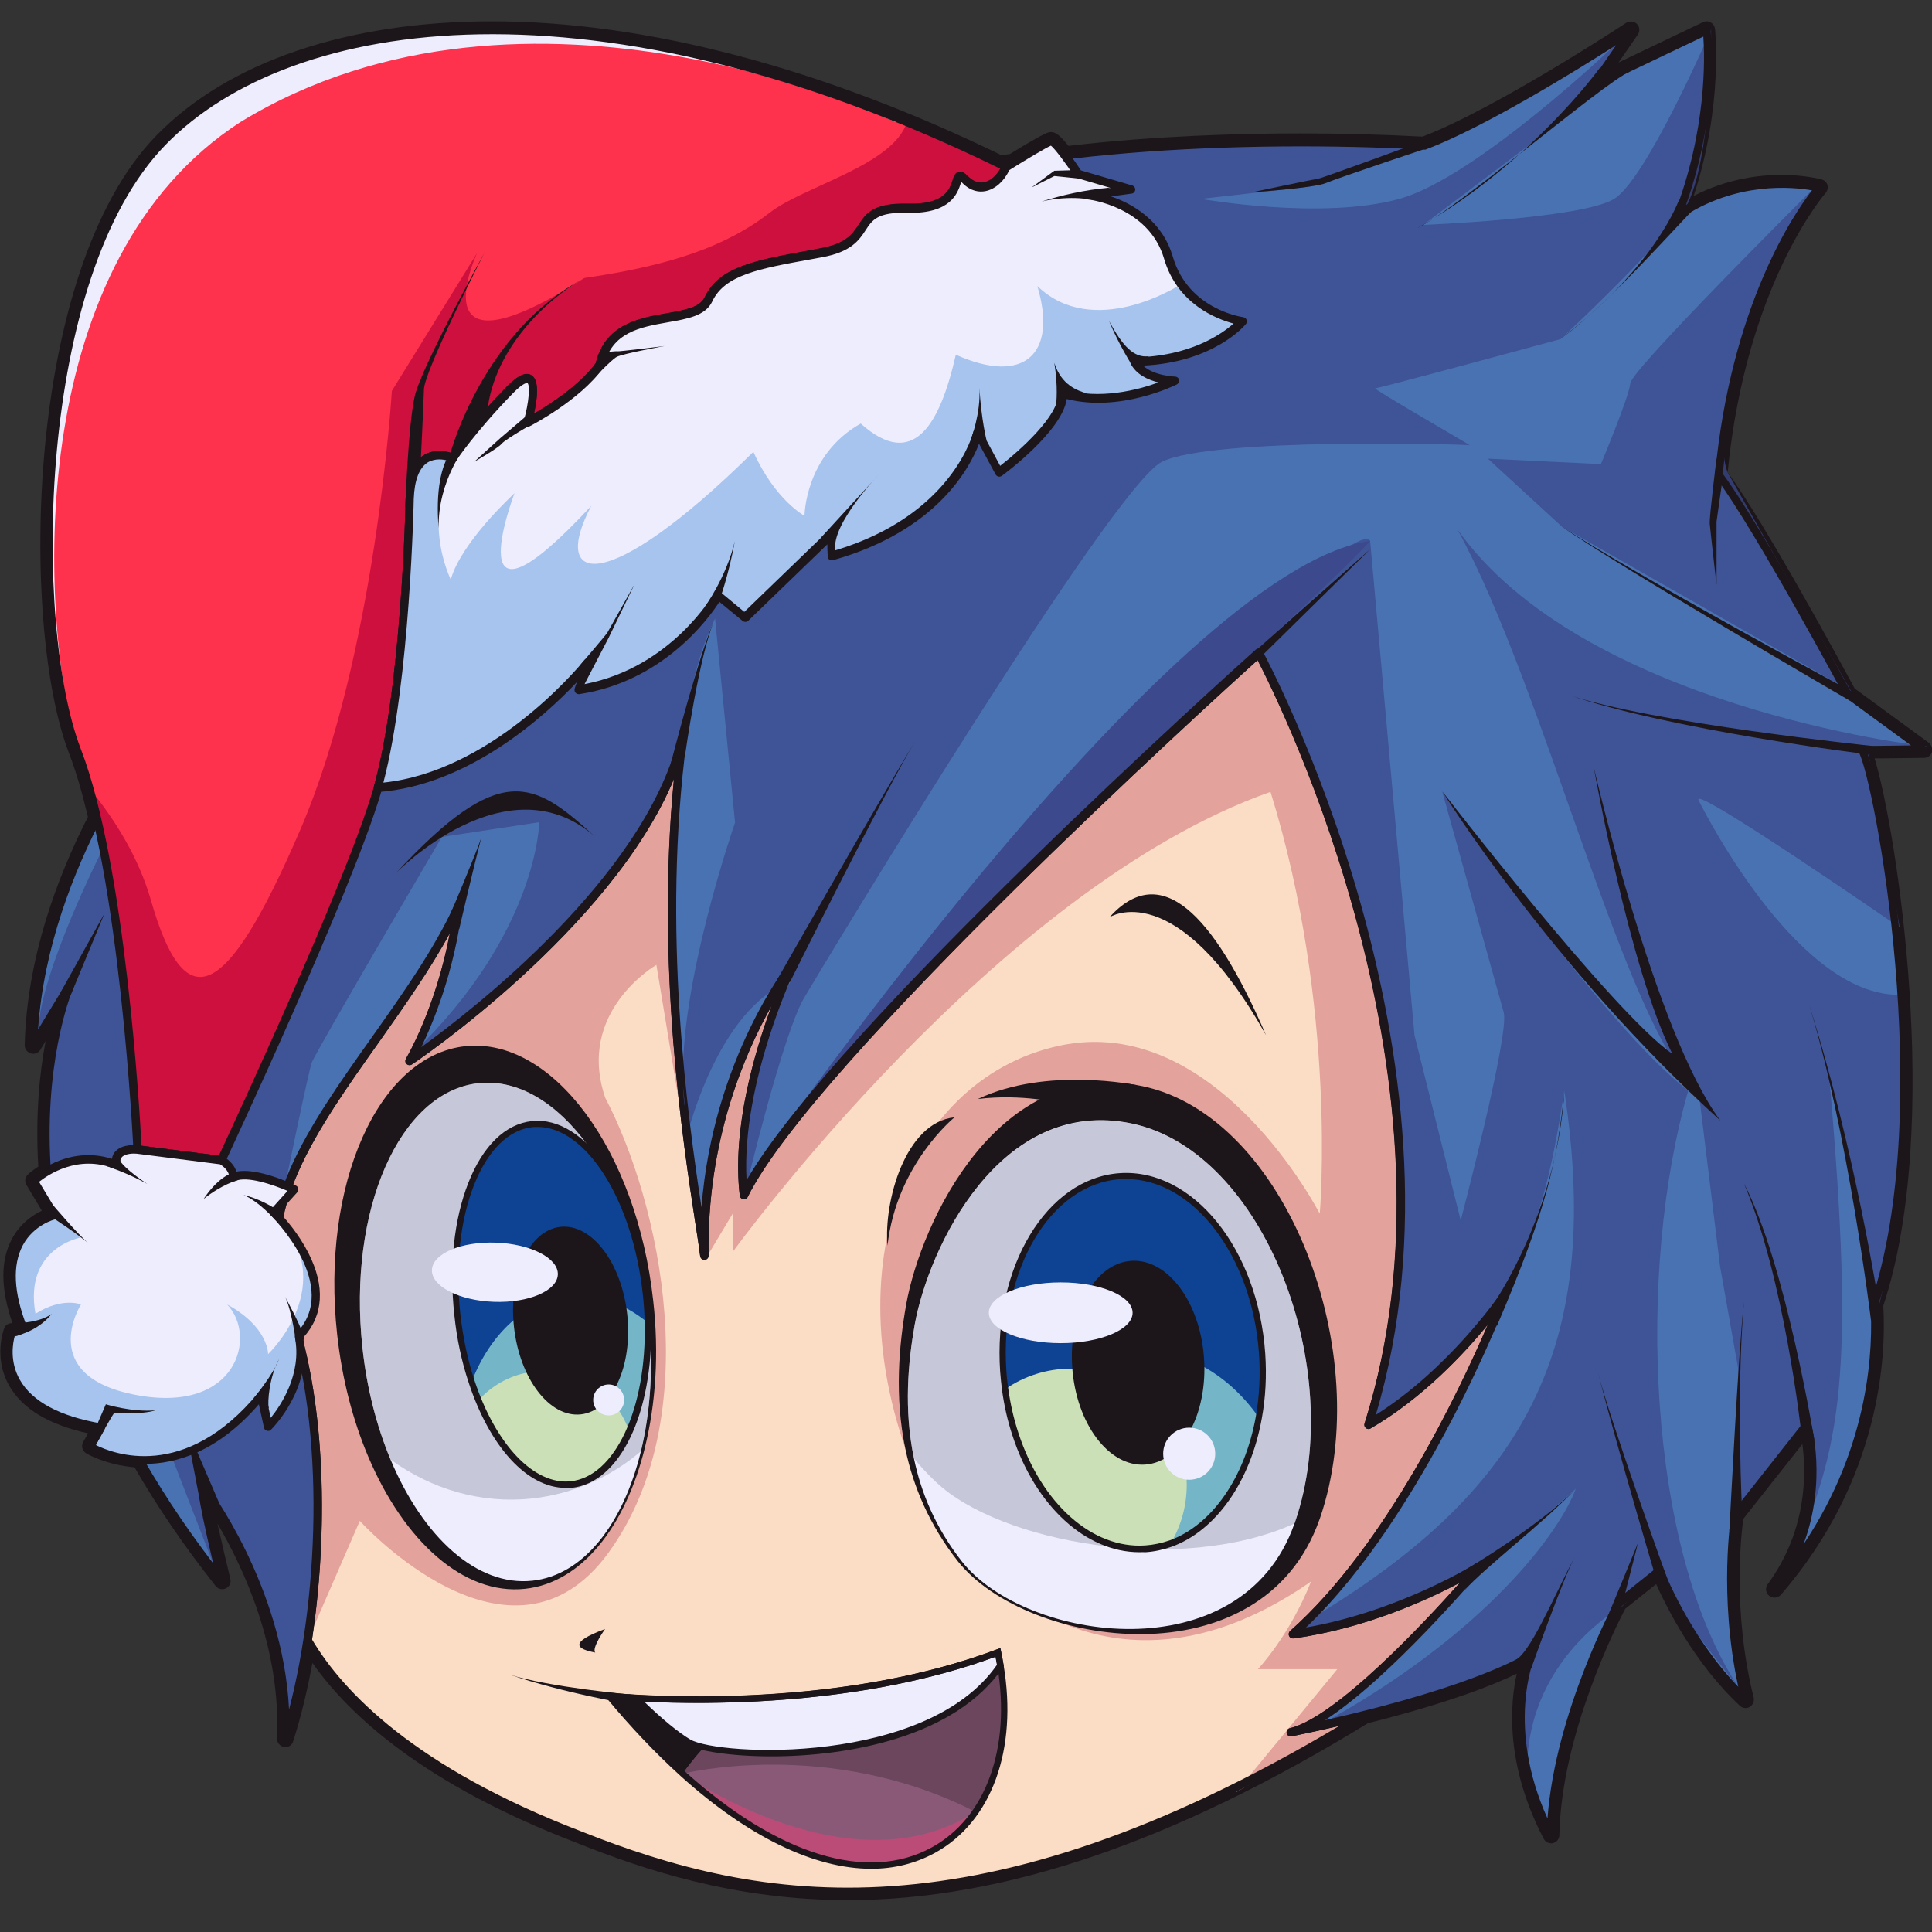
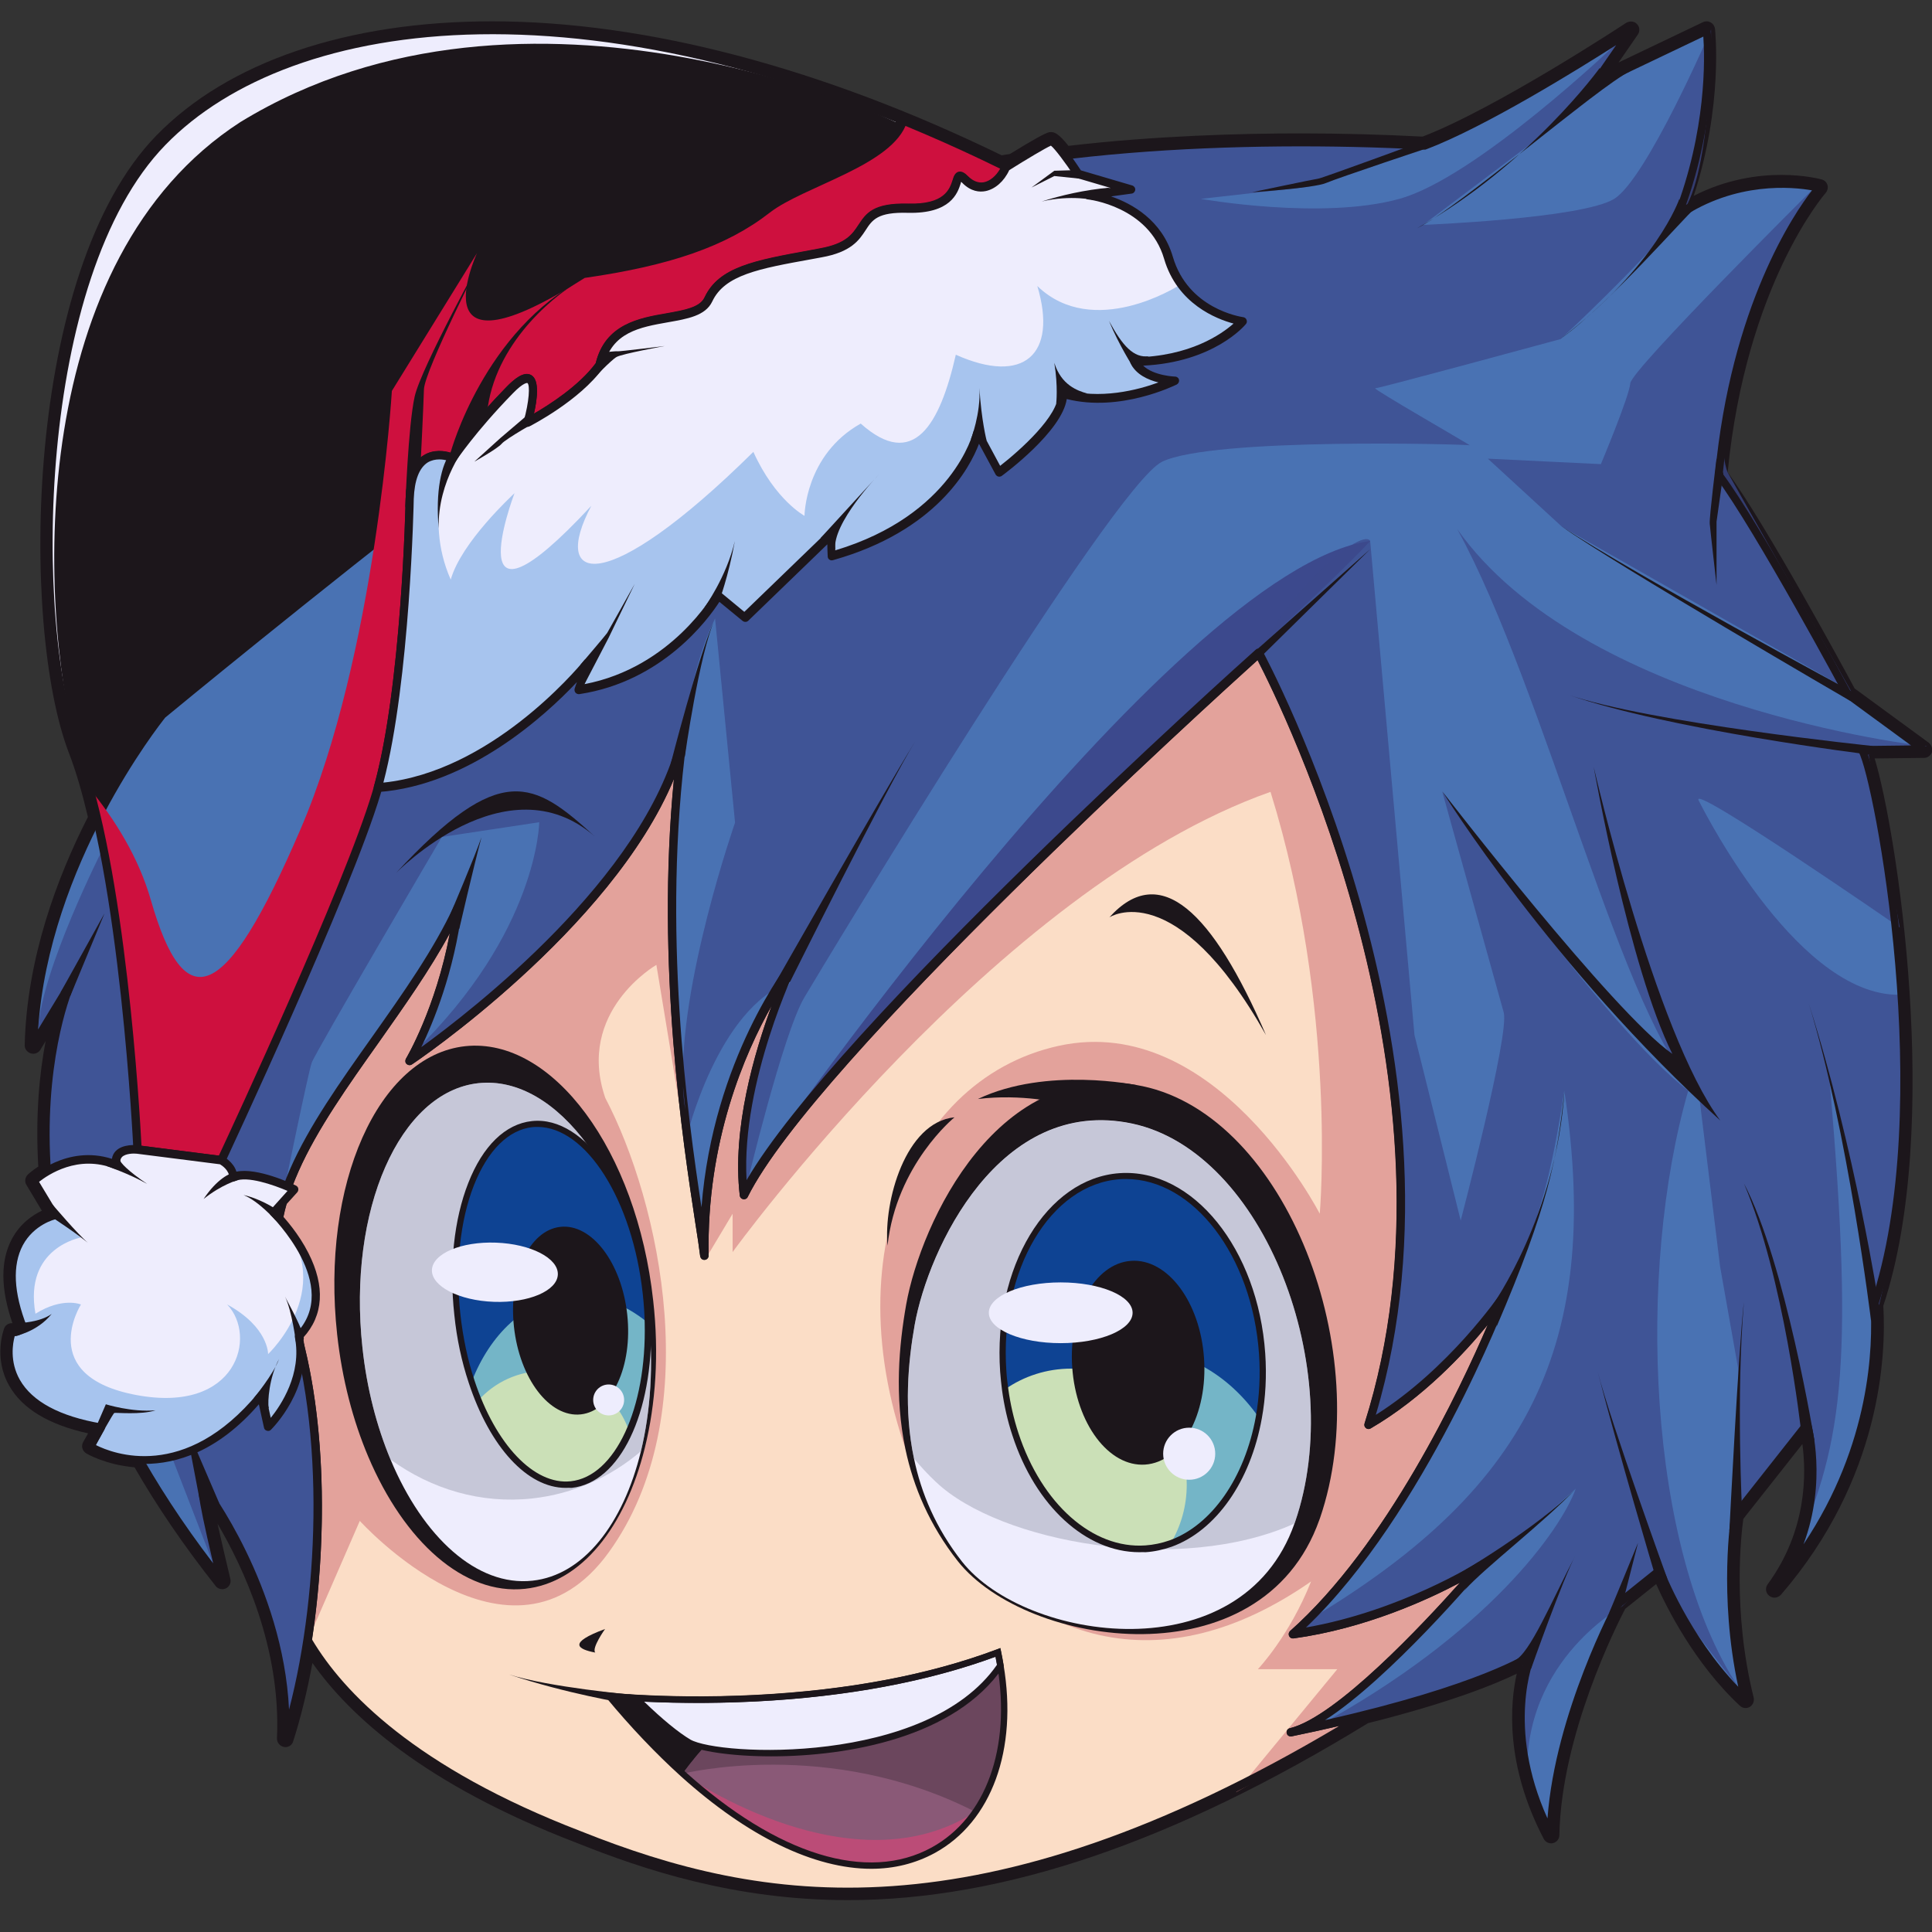
<svg xmlns="http://www.w3.org/2000/svg" version="1.1" id="Слой_1" x="0px" y="0px" viewBox="0 0 1024 1024" style="enable-background:new 0 0 1024 1024;" xml:space="preserve">
  <rect x="0" y="0" width="1024" height="1024" fill="#333333" stroke="none" />
  <style type="text/css">
	.st0{fill:#1C161B;}
	.st1{fill:#FBDDC6;}
	.st2{opacity:0.68;fill:#D88888;}
	.st3{fill:#4972B3;}
	.st4{opacity:0.74;fill:#3C498D;}
	.st5{fill:#3C498D;}
	.st6{fill:#EEEDFD;}
	.st7{opacity:0.44;fill:#9497A8;}
	.st8{fill:#0E4393;}
	.st9{fill:#74B5C7;}
	.st10{fill:#CBE0B7;}
	.st11{fill:#8A5977;}
	.st12{opacity:0.28;fill:#1C161B;}
	.st13{fill:#BB4C77;}
	.st14{fill:#FE324D;}
	.st15{fill:#CE103E;}
	.st16{fill:#A7C4EE;}
</style>
  <g>
    <path class="st0" d="M1022.2,393.6l-39.2-28.7c-5.7-10.6-46.5-86-67.3-114.6c9.8-99.7,51.5-147.5,51.9-148c1-1.1,1.4-2.8,1-4.2   c-0.4-1.5-1.6-2.6-3.1-3c-0.4-0.1-8.8-2.4-21.4-2.4c-11.6,0-28.6,2-46.4,11.1c15.8-48.3,11.3-88,11.3-88.5c-0.2-1.4-1-2.7-2.3-3.4   c-0.7-0.4-1.4-0.6-2.1-0.6c-0.7,0-1.3,0.1-1.9,0.4l-44.8,21.4l10.2-14.8c1.2-1.8,1-4.1-0.5-5.6c-0.8-0.9-2-1.3-3.2-1.3   c-0.9,0-1.7,0.3-2.5,0.7c-0.7,0.5-68.8,45.3-107.9,60.3c-21.1-1.1-42.9-1.7-64.7-1.7c-31.2,0-76.8,1.2-123,6.6   c-5.2-6.6-7.5-7.3-9.2-7.3c-0.5,0-0.9,0.1-1.1,0.1c-2,0.4-9,4.3-20.7,11.5c-1.5,0.2-2.9,0.5-4.4,0.7c-95.3-46.4-188.6-71-270.1-71   c-76.8,0-140,21.5-178,60.6c-70,72-72,260.3-46.3,327.1c3.8,9.8,7.1,21.4,10.1,34c-16.4,32.2-32.4,75-33.5,120.9   c-0.1,2,1.3,3.8,3.2,4.4c0.4,0.1,0.8,0.2,1.3,0.2c1.6,0,3-0.8,3.8-2.1l2.8-4.6c-3.2,16.6-5.5,39.2-3.9,66.5c-3.4,2.2-5.3,4-5.5,4.2   c-1.5,1.4-1.9,3.8-0.8,5.5l8.2,13.7c-4.7,2.2-11.5,6.7-15.9,15c-6.1,11.4-6,26.4,0.3,44.6c-0.1,0-0.2,0-0.3,0   c-1.9,0-3.5,1.1-4.1,2.8c-0.2,0.6-5.8,15.3,2.6,30.2c6.9,12.3,21,20.8,41.9,25.4l-2.6,4.6c-1.2,2.1-0.5,4.7,1.6,6   c0.5,0.3,10.4,6.1,25.6,7.4c11.7,20.3,25.9,41.3,43,62.9c0.8,1.1,2.1,1.7,3.5,1.7c0.7,0,1.3-0.2,1.9-0.4c1.9-0.9,2.9-3,2.4-5   c-2.8-11.8-5.1-21.6-6.8-29.3c13.6,23.1,33.7,65.7,31.5,113.7c-0.1,2.2,1.5,4.2,3.7,4.6c0.1,0,0.6,0.1,0.7,0.1c2,0,3.7-1.2,4.2-3.1   c4-12.4,7.4-26.5,10.2-41.5c19.7,28,59.4,64.4,139.9,95.3c35.4,14.2,83.8,30.4,143.9,30.4h0c82.5,0,172.7-30.7,275.7-93.8   c43.2-10.8,67.3-20.6,78.8-26.2c-3.5,15.7-6.3,48,14.3,87.5c0.8,1.5,2.3,2.4,3.9,2.4c0.4,0,0.7,0,1-0.1c2-0.5,3.4-2.2,3.4-4.3   c1-53.2,30.5-111.5,34.9-119.9l16.4-13.1c5.4,12.1,20.3,42.1,44.4,64.5c0.8,0.8,1.9,1.2,3,1.2c0.8,0,1.6-0.2,2.2-0.6   c1.7-1,2.5-3,2.1-4.9c-11.5-46.1-6.5-87.6-5.5-94.7l1.2-1.6l30.1-38.1c2.1,15.6,2.5,45.8-18.4,74.3c-1.4,1.9-1.1,4.6,0.8,6.1   c0.8,0.6,1.8,1,2.8,1c1.3,0,2.5-0.6,3.4-1.5c53.4-61.8,55.8-127.4,54.3-153.2c31.7-95.6,6.8-253-4.6-290.1l26.2-0.3   c1.9,0,3.6-1.3,4.2-3.1C1024.4,396.8,1023.7,394.8,1022.2,393.6z" />
    <path class="st1" d="M685.3,866.2c53.1-7.3,96.9-34.5,98.7-35.7c-2,2.4-67.8,79.8-99.9,87.6c14.5-3,27.5-6,39.1-8.9   c-194.6,119.4-312.2,105.1-416.3,63.4c-89.5-34.4-127.8-75.5-144-103.2c9.2-59.6,7.4-131.9-12-182.1C125.4,621,210,552.5,243,480.8   c-6.1,48.9-25.8,81.4-25.8,81.4s122.9-82.1,144.7-170.5c-16.5,123.7,8,244.3,11.5,273.6c-1.9-93.4,47-154.1,47-154.1   s-32.6,67.2-26.1,122.1c38-76.6,272.9-287.2,272.9-287.2s119,217.4,58.2,408.9c41.2-23.9,70.1-65.4,71.6-67.7   C795.7,691.1,750.5,808.4,685.3,866.2z" />
    <path class="st2" d="M163.1,869.5l27.6-63.4c0,0,80,88.6,132,16.6s27.2-185.4-1.9-240.8c-15.7-45.9,27.1-70.5,27.1-70.5l25.8,156.3   l14.6-24.4v20.3c0,0,139.4-192.5,285.1-243.9c35.6,114.8,26.1,223.6,26.1,223.6s-54.9-107.2-138.3-89s-124.8,126.9-69.3,242.5   c50.8,76,124,96.4,203,41.4c-11.5,29-28.2,46.5-28.2,46.5h42.1l-53.8,65.3l147.8-83.7l94.1-154.2l-30.2-76.1L724.7,345.9   l-111.7-36.4c0,0-91.1,17.4-150.5,27.7C403.2,347.5,250.3,395,250.3,395L156,494.3l-48.1,120.7l-5.7,82.7L163.1,869.5z" />
    <path class="st0" d="M449.3,1005c-54.6,0-100.7-13.3-143.1-30.3c-89.6-34.4-128.3-75.6-145.1-104.1c-0.3-0.4-0.4-1-0.3-1.5   c8-51.9,9.1-126.7-11.9-181c-17.6-45.5,14.4-90.6,48.3-138.4c16.1-22.8,32.8-46.3,43.6-69.8c0.5-1,1.6-1.5,2.6-1.2   c1.1,0.3,1.7,1.3,1.6,2.4c-4.3,34.5-15.5,61.2-21.7,74c26.9-19.5,118-89.9,136.3-163.8c0.3-1.1,1.4-1.9,2.6-1.7   c1.2,0.2,1.9,1.3,1.8,2.5c-13.4,100.5,0.5,200,7.8,248c6.1-78.8,46.3-129.6,46.7-130.2c0.7-0.9,2-1.1,2.9-0.5   c1,0.6,1.3,1.8,0.8,2.8c-0.3,0.6-29.4,61.4-26.5,113.5c46.6-80.6,260.5-272.9,269.9-281.2c0.5-0.5,1.2-0.7,1.9-0.5   c0.7,0.1,1.3,0.5,1.6,1.1c1.2,2.2,116.5,216.2,60.1,405c35.8-22.5,61-57,65.9-63.9c0.6-0.9,1.9-1.2,2.9-0.7c1,0.5,1.5,1.7,1.1,2.7   c-0.4,1.2-43.7,114.4-107,174.6c47.7-8.3,86.2-31.5,90.6-34.2c0.9-0.6,2.1-0.4,2.9,0.4c0.7,0.8,0.7,2,0,2.9   c-0.6,0.7-48.6,57.6-83.6,80.1c7.1-1.6,14-3.2,20.6-4.9c1.1-0.3,2.2,0.3,2.6,1.3c0.4,1,0,2.2-0.9,2.8   C610.1,981.3,522.1,1005,449.3,1005z M165.4,869c16.6,27.9,54.8,67.9,142.5,101.6c95.8,38.3,210.8,57.8,401.9-55.8   c-8.1,1.9-16.5,3.7-25.2,5.5c-1.2,0.2-2.4-0.5-2.6-1.7c-0.3-1.2,0.5-2.4,1.6-2.6c24.6-6,71-55.7,90.1-77.1   c-16.9,9-50.2,24.3-88.2,29.5c-1,0.1-1.9-0.4-2.3-1.3c-0.4-0.9-0.2-1.9,0.5-2.6c51.2-45.4,90.1-128.1,104.8-162.3   c-12.4,15.2-34.4,38.8-62.1,54.9c-0.8,0.5-1.8,0.4-2.5-0.2c-0.7-0.6-1-1.5-0.7-2.4c56.3-177.4-43.9-379.9-56.7-404.6   C643,371.1,431.8,562.9,396.3,634.4c-0.4,0.9-1.4,1.4-2.4,1.2c-1-0.2-1.7-1-1.8-1.9c-4.2-35.3,7.8-76,16.9-100.6   c-14.2,25.1-34.6,72-33.4,132.4c0,1.2-0.9,2.2-2.1,2.3c-1.3,0.1-2.2-0.8-2.4-2c-0.5-4.2-1.4-10.2-2.6-17.8   c-6.4-41.9-20.9-136.2-11.3-235.1c-33.3,80.1-137.7,150.6-138.9,151.3c-0.9,0.6-2,0.5-2.8-0.2c-0.8-0.7-0.9-1.9-0.4-2.8   c0.2-0.3,15.8-26.6,23.3-66.6c-10.6,19.6-24.3,38.9-37.6,57.8c-33.2,46.8-64.5,91-47.8,134.3C174.3,741.3,173.4,816.6,165.4,869z" />
    <path class="st3" d="M993.6,691.6c2.2,33.8-4.3,94.3-53.2,150.8c30.7-41.8,17.4-87.3,17.4-87.3l-38,48.2c0,0-7.6,45.6,5.4,97.7   c-30.4-28.2-45.6-68.4-45.6-68.4L857.9,850c0,0-34.7,64.1-35.8,122.7c-28.2-54.3-10.9-94.6-10.9-94.6s-20.6,14.3-87.9,31.1   c-11.6,2.9-24.6,5.9-39.1,8.9c32.1-7.8,97.8-85.2,99.9-87.6c-1.9,1.2-45.6,28.3-98.7,35.7c65.2-57.8,110.4-175.1,111.8-178.7   c-1.6,2.2-30.4,43.8-71.6,67.7c60.8-191.5-58.2-408.9-58.2-408.9S432.3,556.8,394.3,633.4c-6.5-54.8,26.1-122.1,26.1-122.1   s-48.8,60.7-47,154.1c-3.5-29.3-27.9-149.9-11.5-273.6c-21.8,88.4-144.7,170.5-144.7,170.5s19.7-32.6,25.8-81.4   c-33,71.7-117.5,140.2-91.9,206.5c19.4,50.2,21.2,122.5,12,182.1c-2.9,19.1-7,36.9-12,52.2c3.2-72.7-43.1-133-43.1-133   s-4.1-7.5,9.6,49.5c-140-176.5-82.2-312-80.5-315.9c-0.4,0.5-2.7,4.4-19.5,32C19.9,459.4,86,378.8,86,378.8s289.8-239.9,370.1-272   c80.3-32,216.1-34.2,298.6-29.8c39.5-14.9,107.5-59.7,109.6-61.1l-19.5,28.5l59.7-28.5c0,0,5.4,44.8-15.2,98   c36.9-25,74.9-14.5,74.9-14.5s-43.4,48.1-53.2,152.2c21.8,29.2,68.4,116.3,68.4,116.3l40.1,29.3c0,0,0,0-32.5,0.4   C995.8,413.3,1028.3,588.3,993.6,691.6z" />
    <path class="st4" d="M900.3,578.5l11.4,92.9l9.6,54.2v75.8l36.5-46.3c0,0,7.2,34.6-8.6,72c26.8-59.4,34-98.8,20.6-253.3   c14,54,26.1,118.1,26.1,118.1s21.2-80.8,12.7-164.7c-53.7,2.9-103.5-93.4-108.3-103c-4.8-9.6,106.6,67.4,106.6,67.4l-16.5-91.7   c0,0,34.1-4.3,30.5-4.4c-3.7-0.1-182.4-21.4-248.5-115C818.8,364.7,862,546.9,900.3,578.5z" />
    <path class="st4" d="M54.5,449.9c0,0-32.8,64.5-34.2,95.7c11.1-10.2,11.1-10.2,11.1-10.2s-12.2,66.5-6.8,84.7   c19-6.1,34.8-3.5,34.8-3.5s6.6-7.6,13.6-7.3C74.6,575.7,58.4,459.6,54.5,449.9z" />
    <path class="st4" d="M91.7,773.8l23.1,59.7l-6.8-45c0,0,45.6,71,42.3,127c14.1-27.9,20.7-95.3,17.8-137c-3-42.6-8.9-59.8-8.9-59.8   s-5.2,30.6-16.8,37.5c-1.5-17.1-1.5-17.1-1.5-17.1S111.5,771.3,91.7,773.8z" />
    <path class="st5" d="M395.9,625.8c0,0,223.6-324.5,330.4-339.1C678.1,338.4,532.7,456.2,395.9,625.8z" />
    <path class="st4" d="M960.3,100.8c0,0-95.5,95-96.2,102.3c-0.6,7.2-15.6,42.9-15.6,42.9l-59.9-2.9l39.4,36.2l153.2,87.2   l-65.5-116.1C915.7,250.3,897.8,214,960.3,100.8z" />
    <path class="st4" d="M726.2,286.6l23.5,262l24.5,98.3c0,0,26-98.9,22.8-110.3c-3.2-11.4-32.6-117.1-32.6-117.1s85,124,130.4,158.6   c-27.4,95-21.8,242.8,26.5,316c-26.9-33-44.2-59.8-44.2-59.8l-17.4,17.2c0,0-57.1,31.1-49.6,98.4c-6.4-39,1.7-64.1-2.9-66.8   c-4.5-2.7-64,27.8-110.5,32.7C789,865.9,827.6,810.2,835.2,789c-40.9,37-74.4,64.3-151.5,75.5C805.3,794.8,850.5,719.1,829.1,578   c-6,39.4-14,82-40.1,119.6c-24.5,33.5-62.4,59.4-62.4,59.4s65.2-173.3-60-407.2C676.2,319.3,720.7,279.4,726.2,286.6z" />
    <path class="st4" d="M891.5,113c-20.4,26.1-64.3,66.7-64.3,66.7s-96,26.1-98.3,26.1c-1.9,0,48.2,28.8,50.1,30.2   c-1.5-0.5-137-4.3-163.2,8.8c-26.3,13.1-178.1,264.6-189.5,283.9c-11.4,19.3-30.7,100.2-30.7,100.2s-5-58.7,23.3-108.5   c-38.7,13.7-55.1,82.7-55.1,82.7s-8.7-69.7-6.6-138.5c-0.5,37.9,1.6,77.1,4.9,111.3c-2.5-54,27.5-139.9,27.5-139.9L379,327.8   c-8.5,17.3-14.1,40.6-17.5,66.9c-11.7,32.6-46.3,101.2-142.2,163.1c66-64,66.5-122,66.5-122l-51.6,7.8c0,0-67.1,114.2-69,119.7   c-1.9,5.5-14.2,65.5-14.2,65.5h-37.9l-12.4-19.7v-32.9l83.9-170.9l167.7-203.6l207.3-119c0,0,134.2-15.3,195.1-5.7   c-31.6,12.8-61.4,22-61.4,22l-56.8,6.4c0,0,64,11.4,105.2,0C782.3,94.2,856,23.9,858.3,21.7l-22,35.7l-82,61.8   c0,0,83.7-3.3,101.1-13.7c17.3-10.4,51.5-89.8,51.5-89.8S907.5,91.4,891.5,113z" />
    <path class="st0" d="M822.1,974.9c-0.8,0-1.6-0.5-2-1.2c-22.5-43.3-16.7-77.5-12.9-90.7c-12,6.3-46.2,21.5-122.6,37.3   c-1.2,0.3-2.4-0.5-2.6-1.7c-0.3-1.2,0.5-2.4,1.7-2.6c24.7-6,71.1-55.7,90.2-77.2c-16.8,8.9-50.3,24.4-88.3,29.6   c-1,0.1-1.9-0.4-2.3-1.3c-0.4-0.9-0.2-1.9,0.5-2.6c51-45.2,90.1-128.1,104.8-162.4c-12.2,14.9-34.5,39-62.1,55   c-0.8,0.5-1.8,0.4-2.5-0.2c-0.7-0.6-1-1.5-0.7-2.4c56.3-177.4-43.9-379.9-56.7-404.7C643,371.1,431.8,562.9,396.3,634.4   c-0.4,0.9-1.4,1.4-2.4,1.2c-1-0.2-1.7-1-1.8-1.9c-4.2-35.3,7.8-76,16.9-100.7c-14.2,25.1-34.6,72-33.4,132.4c0,1.2-0.9,2.2-2.1,2.3   c-1.2,0.1-2.2-0.8-2.4-2c-0.5-4.2-1.4-10.1-2.6-17.7c-6.4-41.9-21-136.2-11.3-235.2C324,492.9,219.6,563.4,218.4,564.1   c-0.9,0.6-2,0.5-2.8-0.2c-0.8-0.7-0.9-1.9-0.4-2.8c0.2-0.3,15.8-26.6,23.3-66.6c-10.6,19.6-24.3,38.9-37.6,57.8   c-33.2,46.8-64.5,91-47.8,134.2c26,67.4,20.5,172.8,0.1,235.8c-0.3,1.1-1.4,1.7-2.5,1.5c-1.1-0.2-1.9-1.2-1.8-2.3   c2.6-57.8-26.9-108.2-38.3-125.3c1.2,6.5,3.7,18.6,9.2,41.4c0.2,1-0.3,2.1-1.2,2.5c-0.9,0.5-2.1,0.2-2.7-0.6   C4.2,698.7,18.2,582.5,29.3,539.3l-9.8,16.1c-0.5,0.9-1.6,1.3-2.5,1c-1-0.3-1.6-1.2-1.6-2.2c2.4-94.5,68.3-176,68.9-176.8   c0.1-0.1,0.2-0.2,0.3-0.3c11.8-9.8,291-240.5,370.7-272.3c74.7-29.8,203.4-35,299.1-30C793.9,59.7,862.5,14.5,863.2,14   c0.9-0.6,2.1-0.5,2.8,0.3c0.7,0.8,0.9,1.9,0.2,2.8l-14.9,21.7l52.2-24.9c0.6-0.3,1.4-0.3,2,0.1c0.6,0.3,1,1,1.1,1.7   c0.1,0.4,4.9,42.5-13,92.9c35.4-20.7,69.6-11.7,71.1-11.2c0.7,0.2,1.3,0.8,1.5,1.5c0.2,0.7,0,1.5-0.5,2.1   c-0.4,0.5-42.8,48.6-52.6,150.1c21,28.5,64.2,108.7,67.8,115.4l39.6,29c0.8,0.6,1.1,1.6,0.8,2.5c-0.3,0.9-1.1,1.5-2.1,1.5   l-29.2,0.4c10,28.4,38.9,191.9,5.4,292c1.6,25.6-0.7,90.6-53.8,152c-0.8,0.9-2.1,1-3.1,0.3c-0.9-0.7-1.1-2.1-0.4-3.1   c24.2-33,20.3-68.7,18-81l-34.7,44.1c-0.8,5.3-6.5,48.3,5.5,96.3c0.2,1-0.2,2-1,2.5c-0.8,0.5-1.9,0.4-2.6-0.3   c-25.8-23.9-40.9-56.7-45-66.4l-19,15.2c-2.9,5.4-34.3,66.2-35.3,121.3c0,1-0.7,1.9-1.7,2.1C822.4,974.9,822.2,974.9,822.1,974.9z    M811.2,875.9c0.5,0,1,0.2,1.4,0.5c0.8,0.6,1,1.7,0.6,2.6c-0.2,0.4-15,36.2,7,84.8c4.1-56,35.4-114.3,35.7-114.9   c0.1-0.3,0.3-0.5,0.6-0.7l21.7-17.4c0.6-0.4,1.3-0.6,2-0.4c0.7,0.2,1.2,0.7,1.5,1.4c0.1,0.4,13.5,35.2,39.6,62.2   c-10.5-48.8-3.8-90.7-3.7-91.1c0.1-0.4,0.2-0.7,0.4-1l38-48.2c0.5-0.6,1.3-1,2.2-0.8c0.8,0.2,1.5,0.8,1.7,1.6   c0.1,0.4,8.6,30.4-4,64c35.6-53.2,36.9-105.1,35.5-126.8c0-0.3,0-0.6,0.1-0.9c35-104.1,1.8-277.5-6.3-292.1c-0.4-0.7-0.4-1.5,0-2.2   c0.4-0.7,1.1-1.1,1.9-1.1l25.8-0.3l-34.7-25.4c-0.3-0.2-0.5-0.5-0.6-0.7c-0.5-0.9-46.9-87.3-68.2-116c-0.3-0.4-0.5-1-0.4-1.5   c8.4-89.6,42.1-138.6,51.4-150.6c-10-1.8-40.4-4.9-69.6,14.9c-0.8,0.5-1.9,0.5-2.6-0.1c-0.8-0.6-1-1.6-0.7-2.5   c17.1-44.2,16.1-82.8,15.3-93.8l-56.8,27.1c-0.9,0.4-2,0.2-2.6-0.6c-0.7-0.8-0.7-1.9-0.1-2.7l13.3-19.3   c-20.4,13-69.6,43.5-100.8,55.3c-0.3,0.1-0.6,0.2-0.9,0.1c-95.3-5.1-223.5,0.1-297.7,29.7C378.7,140.1,96,373.4,87.6,380.3   c-3.2,4-61.6,78-67.4,165.3l15-24.7c0.6-1,1.9-1.4,2.9-0.8c1,0.5,1.5,1.8,1,2.9c-0.6,1.3-57.6,133.7,73.9,305.6   c-9.7-41.1-8.4-41.6-6.3-42.5c1-0.4,2.3-0.1,3.1,1.3c0.3,0.3,40.2,53,43.4,118.7c16.5-63,19.5-156.6-4.3-218.1   c-17.6-45.5,14.4-90.6,48.3-138.4c16.1-22.8,32.8-46.3,43.6-69.8c0.5-1,1.6-1.5,2.6-1.2c1.1,0.3,1.7,1.3,1.6,2.4   c-4.3,34.5-15.5,61.2-21.7,74c26.9-19.5,118-89.9,136.3-163.9c0.3-1.1,1.4-1.9,2.6-1.7c1.2,0.2,1.9,1.3,1.8,2.5   c-13.4,100.5,0.5,200,7.8,248c6.1-78.8,46.3-129.6,46.7-130.2c0.7-0.9,2-1.1,2.9-0.5c1,0.6,1.3,1.8,0.8,2.8   c-0.3,0.6-29.4,61.4-26.5,113.5c46.6-80.6,260.5-272.9,269.9-281.2c0.5-0.5,1.2-0.6,1.9-0.5c0.7,0.1,1.3,0.5,1.6,1.1   c1.2,2.2,116.5,216.2,60.1,405c38.8-24.4,65.7-63.7,66-64.1c0.6-0.9,1.9-1.2,2.9-0.7c1,0.5,1.5,1.7,1.1,2.8   c-0.4,1.2-44,114.7-107,174.7c49.9-8.7,90.3-34,90.7-34.3c0.9-0.6,2.1-0.4,2.9,0.4c0.7,0.8,0.7,2.1,0,2.9   c-2.3,2.8-49.1,58-83.5,80.1c82.1-18.5,107.4-35.5,107.7-35.7C810.3,876,810.8,875.9,811.2,875.9z M106.2,789.9   C106.2,790,106.2,790,106.2,789.9C106.2,790,106.2,790,106.2,789.9z" />
    <g>
      <path class="st0" d="M341.8,767.3c-10.4,42-33.6,71.6-63.5,74.8c-32.5,3.5-64.1-25.2-83.1-70c-8.1-19.1-13.9-41.1-16.5-64.8    c-8.7-79.4,21.7-147.8,67.9-152.8c46.3-4.9,90.9,55.4,99.6,134.8C349.4,717.5,347.5,744.3,341.8,767.3z" />
      <path class="st6" d="M339.7,769.2c-9.4,38.5-30.4,65.7-57.5,68.6c-29.4,3.2-58-23.1-75.2-64.2c-7.3-17.5-12.6-37.7-14.9-59.4    c-7.9-72.8,19.7-135.6,61.5-140.1c41.9-4.5,82.3,50.8,90.2,123.7C346.5,723.5,344.8,748.1,339.7,769.2z" />
      <path class="st7" d="M339.7,769.2c-16.1,13.7-35.8,22.6-57.5,25c-27.3,3-53.5-4.9-75.2-20.6c-7.3-17.5-12.6-37.7-14.9-59.4    c-7.9-72.8,19.7-135.6,61.5-140.1c41.9-4.5,82.3,50.8,90.2,123.7C346.5,723.5,344.8,748.1,339.7,769.2z" />
      <path class="st8" d="M302.7,786.8c-21,2.3-41.6-20.4-52.8-54.5c-3.6-10.9-6.2-22.9-7.6-35.6c-5.7-52.8,12-97.9,39.6-100.9    c27.6-3,54.7,37.3,60.4,90.1c0.5,5.2,0.9,10.2,1,15.2C344.6,747,327.7,784.1,302.7,786.8z" />
      <path class="st9" d="M333.5,758.7c-7.2,16.2-17.9,26.7-30.7,28.1c-18.9,2.1-37.5-16.1-49.2-44.6c-1.3-3.2-2.5-6.4-3.6-9.9    c9.8-25.2,28.3-42.9,51-45.3c15.1-1.6,29.8,3.7,42.4,14.1C344,723.3,340.3,743.5,333.5,758.7z" />
      <path class="st10" d="M333.5,758.7c-7.2,16.2-17.9,26.7-30.7,28.1c-18.9,2.1-37.5-16.1-49.2-44.6c8.6-9.6,21.1-15.6,35.1-15.6    C309.5,726.6,327.2,740,333.5,758.7z" />
      <ellipse transform="matrix(0.994 -0.108 0.108 0.994 -73.77 36.715)" class="st0" cx="302.4" cy="700.1" rx="30.2" ry="50" />
      <path class="st0" d="M299.8,788.6c-20.2,0-40.1-21.4-51.4-55.8c-3.7-11.1-6.3-23.2-7.6-35.9c-2.8-25.8-0.2-50.6,7.4-69.9    c7.7-19.7,19.7-31.3,33.7-32.8c28.6-3.1,56.4,38,62.2,91.6c0.6,5.6,0.9,10.6,1,15.4c1.2,47.9-16.5,84.7-42.1,87.4l0,0    C301.9,788.5,300.8,788.6,299.8,788.6z M284.9,597.3c-0.9,0-1.8,0-2.7,0.1c-12.7,1.4-23.7,12.3-31,30.8    c-7.4,18.8-9.9,43.1-7.2,68.3c1.4,12.5,3.9,24.4,7.5,35.2c11.2,34,31.6,55.5,51,53.4h0c23.5-2.5,40.3-38.6,39.2-84    c-0.1-4.7-0.4-9.6-1-15.1C335.3,636,310.6,597.3,284.9,597.3z" />
      <ellipse transform="matrix(3.610479e-02 -0.999 0.999 3.610479e-02 -420.702 912.207)" class="st6" cx="262.5" cy="674.2" rx="15.7" ry="33.4" />
      <circle class="st6" cx="322.6" cy="742" r="8.2" />
      <path class="st0" d="M699.6,804.7c-0.1,0.3-0.2,0.5-0.3,0.8c-30.5,86.3-155.1,68-191.6,22c-15.1-19.2-23.6-39.5-27.8-59.4    c-5.9-28.1-3.4-55.2,0.4-76.7c7.8-43.7,48.9-131.8,125.3-115.7C682,591.8,729.6,717.4,699.6,804.7z" />
      <path class="st6" d="M686.4,806.7c-0.1,0.3-0.2,0.5-0.3,0.8c-28,79.6-142.7,62.7-176.2,20.2c-13.9-17.7-21.7-36.4-25.5-54.8    c-5.4-25.9-3.1-50.9,0.4-70.7c7.2-40.3,45-121.5,115.2-106.7C670.3,610.4,714.1,726.3,686.4,806.7z" />
      <path class="st7" d="M686.4,806.7c-0.1,0.3-0.2,0.5-0.3,0.8c-60.9,27.5-156.2,10.1-190-22c-4.4-4.1-8.2-8.3-11.7-12.5    c-5.4-25.9-3.1-50.9,0.4-70.7c7.2-40.3,45-121.5,115.2-106.7C670.3,610.4,714.1,726.3,686.4,806.7z" />
      <path class="st8" d="M667.2,751.3c-5.9,32.6-23.5,58.4-46.7,66.8c-4.3,1.5-8.7,2.5-13.3,2.8c-29.7,2-56.8-23.4-69-60.7    c-2.4-7.5-4.3-15.4-5.4-23.8c-0.4-3.1-0.8-6.3-1-9.6c-3.7-54.5,23.9-100.9,61.8-103.5c37.9-2.6,71.7,39.5,75.4,94    C669.8,729.2,669.1,740.6,667.2,751.3z" />
      <path class="st9" d="M667.2,751.3c-6.9,38.7-30.3,67.6-60.1,69.6c-29.7,2-56.8-23.4-69-60.7c12.9-25.3,35.3-42.7,61.8-44.5    C626.4,713.9,650.9,728,667.2,751.3z" />
      <path class="st10" d="M629,786.9c0,11.4-3.1,22-8.5,31.1c-4.3,1.5-8.7,2.5-13.3,2.8c-29.7,2-56.8-23.4-69-60.7    c-2.4-7.5-4.3-15.4-5.4-23.8c9.9-6.9,22-10.9,34.9-10.9C601.5,725.6,629,753,629,786.9z" />
      <ellipse transform="matrix(0.998 -6.889184e-02 6.889184e-02 0.998 -48.304 43.255)" class="st0" cx="603" cy="722" rx="35" ry="54.1" />
      <path class="st0" d="M603.9,822.7c-28.3,0-55.1-24.4-67.3-61.9c-2.6-7.8-4.4-15.9-5.5-24c-0.4-3-0.7-6.1-1-9.7    c-3.8-55.4,24.6-102.6,63.3-105.3c38.8-2.7,73.4,40.2,77.2,95.6c0.8,11.8,0.2,23.3-1.8,34.3l0,0c-6,33.5-24.3,59.6-47.8,68.1    c-4.6,1.6-9.2,2.6-13.8,2.9C606.2,822.6,605,822.7,603.9,822.7z M596.8,624.9c-1.1,0-2.1,0-3.2,0.1    c-36.9,2.6-63.9,48.2-60.2,101.7c0.2,3.4,0.6,6.5,1,9.4c1.1,8,2.9,15.9,5.4,23.5c12.3,37.5,39.3,61.5,67.3,59.5    c4.3-0.3,8.6-1.2,12.9-2.7c22.3-8.1,39.8-33.2,45.6-65.5c1.9-10.7,2.5-22,1.7-33.4C663.7,665.6,632.4,624.9,596.8,624.9z" />
      <ellipse class="st6" cx="562.2" cy="695.8" rx="38.1" ry="16.1" />
      <circle class="st6" cx="630.3" cy="770.5" r="13.8" />
      <path class="st0" d="M361.8,940.1c-12.7-11.4-25.8-25.1-39.1-41.2c0,0,5.3,0.6,14.5,1.1c13.9,0.8,36.7,1.5,63.9,0.1    c38.2-2,85.1-8.1,127.9-24.2c0.5,2.3,0.9,4.6,1.3,6.9C545.8,974.2,469,1036.9,361.8,940.1z" />
      <path class="st11" d="M516.9,960.3c-26.2,38-83.9,44-155-20.2c-0.1,0-0.1-0.1-0.1-0.1c8.6-11.7,21.5-26.4,39.2-40    c38.2-2,85.1-8.1,127.9-24.2c0.5,2.3,0.9,4.6,1.3,6.9C535.4,913.5,530.2,941.1,516.9,960.3z" />
      <path class="st12" d="M516.9,960.3c-77.5-39.7-155.1-20.2-155.1-20.2c8.6-11.7,21.5-26.4,39.2-40c38.2-2,85.1-8.1,127.9-24.2    c0.5,2.3,0.9,4.6,1.3,6.9C535.4,913.5,530.2,941.1,516.9,960.3z" />
      <path class="st6" d="M530.2,882.8c-37.3,54.8-148.3,50.4-165.1,40.7c-8.7-5-19.5-14.9-28-23.4c33.4,1.9,118.5,3.4,191.8-24.2    C529.4,878.2,529.8,880.5,530.2,882.8z" />
      <path class="st0" d="M408.8,930.9c-21.7,0-38.9-2.9-44.4-6.1c-7.3-4.2-16.8-12.2-28.4-23.7l-3.1-3.1l4.4,0.3    c33.2,1.9,118.2,3.4,191.1-24.1l1.8-0.7l0.4,1.9c0.5,2.3,0.9,4.7,1.3,7l0.1,0.7l-0.4,0.6C506.4,920.8,449.6,930.9,408.8,930.9z     M341.4,901.9c9.8,9.5,18.3,16.4,24.5,20.1c15,8.7,125.3,13.9,162.5-39.6c-0.3-1.4-0.5-2.8-0.8-4.3    C457.6,903.9,377.2,903.6,341.4,901.9z" />
      <path class="st13" d="M516.9,960.3c-26.2,38-83.9,44-155-20.2C365.9,943,452.4,1002.1,516.9,960.3z" />
      <path class="st0" d="M461.8,990.5c-30.1,0-65.3-16.9-101.1-49.2l0,0c-13-11.8-26.3-25.7-39.3-41.4l-2.6-3.2l4.1,0.4    c0.1,0,5.4,0.6,14.4,1.1c14.2,0.8,36.8,1.5,63.7,0.1c48.6-2.5,91.4-10.6,127.4-24.1l1.8-0.7l0.4,1.9c0.5,2.3,0.9,4.7,1.3,7    c7.6,45-6.3,83.2-36.4,99.7C485.2,987.7,473.9,990.5,461.8,990.5z M326.5,900.9c12.1,14.3,24.3,27,36.4,37.9l0,0    c49.1,44.4,96.9,59.1,130.9,40.4c28.8-15.8,42.1-52.7,34.8-96.2c-0.3-1.6-0.6-3.3-0.9-4.9c-35.9,13.2-78.5,21.2-126.6,23.7    c-27.1,1.4-49.8,0.7-64.1-0.1C332.6,901.4,329,901.1,326.5,900.9z" />
      <path class="st0" d="M334.6,898.2c0,0-43.5-3.9-64.8-10.7c30.4,10.2,61.8,15.3,61.8,15.3L334.6,898.2z" />
      <path class="st0" d="M320.7,863.4c0,0-7.3,10.2-5.2,12.5C306.1,874.1,300.7,870.8,320.7,863.4z" />
      <path class="st0" d="M602.7,575.2c0,0-47.9-10.1-84.4,7.3c23.2-2.9,44,2.2,44,2.2L602.7,575.2z" />
      <path class="st0" d="M505.9,592.2c0,0-30.8,25-35.5,68C468.3,636.8,479.9,594.8,505.9,592.2z" />
      <path class="st0" d="M588,486.2c0,0,34.9-23,83,62.4C642.6,482.9,614.9,456.4,588,486.2z" />
      <path class="st0" d="M209.8,462.8c0,0,58.6-60.3,105.4-19.5C282.9,413.9,265.5,402.8,209.8,462.8z" />
    </g>
    <g>
-       <path class="st14" d="M533.1,88.4c-3.7,8.5-13.2,15.1-21.7,6.6c-8.5-8.5,2.9,16.1-30.2,15.1c-33.1-0.9-15.2,18-46.3,23.6    c-31.2,5.7-52,8.5-59.5,24.6c-7.6,16.1-50.1,1.9-57.7,35c-12.3,17-38.3,30.2-38.3,30.2s10.8-37.8-9.5-17    c-20.3,20.8-30.3,35.9-30.3,35.9s-21.3-9.3-22.5,21.8c0,0-1.8,99.2-16.9,153c-0.2,1-0.5,2-0.8,2.9    c-15.8,53.1-82.2,194.7-82.2,194.7l-44.4-5.7c0,0-5.5-119.7-25.5-191.4c-2-7.3-4.2-14.1-6.6-20.2C15.2,331.4,17.1,146.1,86.1,75.2    c62.6-64.3,204.3-87.4,389-12.8c1.8,0.8,3.7,1.5,5.6,2.3C497.8,71.8,515.3,79.7,533.1,88.4z" />
      <path class="st15" d="M533.1,88.4c-3.7,8.5-13.2,15.1-21.7,6.6c-8.5-8.5,2.9,16.1-30.2,15.1c-33.1-0.9-15.2,18-46.3,23.6    c-31.2,5.7-52,8.5-59.5,24.6c-7.6,16.1-50.1,1.9-57.7,35c-12.3,17-38.3,30.2-38.3,30.2s10.8-37.8-9.5-17    c-20.3,20.8-30.3,35.9-30.3,35.9s-21.3-9.3-22.5,21.8c0,0-1.8,99.2-16.9,153c-0.2,1-0.5,2-0.8,2.9    c-15.8,53.1-82.2,194.7-82.2,194.7l-44.4-5.7c0,0-5.5-119.7-25.5-191.4c13.5,16.5,26.2,36.7,32.7,59.5    c17.9,62.2,39.2,55.4,79.2-37.5c40-92.8,48.5-232.5,48.5-232.5l45.1-73c-1.7,3.9-30.6,69,57.1,13.1c45.2-6.5,75.1-16.7,98.1-34.6    c18.1-14.1,65.4-25,72.7-48C497.8,71.8,515.3,79.7,533.1,88.4z" />
      <path class="st6" d="M475.1,62.4l-0.4,2.3c0,0-194.5-93.4-347.3,0c-112.3,72.6-108,252.5-86.7,332.9    C15.2,331.4,17.1,146.1,86.1,75.2C148.7,10.9,290.5-12.2,475.1,62.4z" />
      <path class="st0" d="M117.3,617.1c-0.1,0-0.2,0-0.3,0l-44.4-5.7c-1.1-0.1-1.9-1-1.9-2.1c-0.1-1.4-6.9-145.7-32-210.9    C13.1,332.1,15,145.1,84.5,73.7C152.9,3.4,318.4-19.9,534,86.5c1.1,0.5,1.5,1.8,1.1,2.9c-2.7,6.2-7.6,10.7-12.9,11.7    c-3,0.6-7.6,0.3-12.3-4.4c-0.2-0.2-0.4-0.4-0.6-0.5c-0.1,0.3-0.2,0.5-0.2,0.8c-1.7,5.3-5.1,16.1-27.9,15.5    c-16.2-0.5-19,3.8-22.5,9.2c-3.4,5.2-7.6,11.6-23.4,14.4l-5.3,1c-27.7,5-46,8.3-52.6,22.4c-3.6,7.6-13.2,9.2-23.4,11    c-14.7,2.6-29.9,5.3-34.1,23.5c-0.1,0.3-0.2,0.6-0.4,0.8c-12.5,17.2-38,30.4-39.1,30.9c-0.8,0.4-1.7,0.3-2.4-0.3    c-0.7-0.6-1-1.5-0.7-2.3c3-10.4,3.5-19.5,2-20.4c0,0-1.9-0.4-7.7,5.6c-19.9,20.4-29.9,35.4-30,35.6c-0.6,0.9-1.8,1.2-2.7,0.8    c-0.1,0-6.7-2.8-12,0.5c-4.5,2.9-7,9.3-7.4,19.2c0,2.1-2.1,104.1-17.8,156.5c-15.7,52.6-81.7,193.6-82.3,195    C118.9,616.6,118.1,617.1,117.3,617.1z M75,607.3l41,5.2c7.1-15.2,66.7-143.5,81.4-192.9c15.5-52.1,17.6-154.3,17.6-155.4    c0,0,0,0,0,0c0.4-11.5,3.6-19.2,9.5-22.9c5.4-3.4,11.4-2.3,14.3-1.4c3-4.3,12.7-17.5,29.6-34.8c4-4.1,9.2-8.6,13.2-6.3    c4.5,2.6,3.1,13,1.4,20.4c7.8-4.5,23.9-14.7,32.8-26.8c5-20.7,23-23.9,37.6-26.4c9.4-1.7,17.6-3.1,20.1-8.5    c7.6-16.2,26.8-19.6,55.8-24.9l5.3-1c13.9-2.5,17.2-7.6,20.4-12.5c4-6,7.7-11.7,26.4-11.2c19.2,0.5,21.9-7.6,23.5-12.5    c0.6-2,1.3-3.9,3.2-4.4c1.9-0.4,3.5,0.9,5,2.4c2.6,2.6,5.5,3.7,8.3,3.2c3.3-0.6,6.6-3.4,8.7-7.2C317.4-14.8,154.7,7.9,87.7,76.8    C19.3,147,17.6,331.4,42.8,396.9C66.6,458.6,74.1,590,75,607.3z" />
      <path class="st6" d="M158.6,708.3c5.2,26.8-16.2,47.9-16.2,47.9s0,0-3.6-16.6c-45.5,55.2-90.9,27.2-90.9,27.2s0,0,5.7-10    c-62.9-10.8-47.3-50.8-47.3-50.8s2.7,0.8,6-2.1c-19.9-51.5,16.6-59.6,16.6-59.6l-11-18.2c0,0,19.5-18.3,43.8-8.5    c-1.6-9.7,11.3-8.2,11.3-8.2l44.4,5.7c0,0,6.4,3.3,6.4,9c9.7-4.4,32.5,6.5,32.5,6.5l-11,12.2l0,0c0.2,0.2,0.4,0.4,0.5,0.6    C150.6,648.2,183,683.1,158.6,708.3z" />
      <path class="st16" d="M158.6,708.3c5.2,26.8-16.2,47.9-16.2,47.9s0,0-3.6-16.6c-45.5,55.2-90.9,27.2-90.9,27.2s0,0,5.7-10    c-62.9-10.8-47.3-50.8-47.3-50.8s2.7,0.8,6-2.1c-19.9-51.5,16.6-59.6,16.6-59.6l14,11.6c0,0-30.4,5.3-24.1,40.4    c14.4-9,24.1-4.9,24.1-4.9s-24.1,38,29.4,48s64.1-31.3,48.1-48c22,12,21.7,26.3,21.7,26.3s39.3-37,3.7-74.4    C150.6,648.2,183,683.1,158.6,708.3z" />
      <path class="st0" d="M76.6,775.9c-17.7,0-29.7-7.1-30-7.3c-1-0.6-1.4-2-0.8-3l4.1-7.3c-21.9-4.3-36.4-12.6-43.4-24.9    c-7.9-14-2.7-27.8-2.5-28.3c0.4-1.1,1.6-1.6,2.7-1.3l0,0c0,0,1.1,0.2,2.6-0.7c-6.9-18.6-7.3-33.8-1.2-45.1    c5-9.3,12.9-13.4,17.2-15l-9.5-15.9c-0.5-0.9-0.4-2.1,0.4-2.8c0.8-0.8,19.2-17.7,43.1-10.1c0.3-1.9,1.2-3.3,2-4.1    c3.8-3.9,11-3.2,11.8-3.1c0,0,0,0,0,0l44.4,5.7c0.3,0,0.5,0.1,0.7,0.2c0.3,0.1,5.6,3,7.1,8.1c11-2.3,29.4,6.3,31.6,7.4    c0.6,0.3,1.1,0.9,1.2,1.6s-0.1,1.4-0.5,1.9l-9.6,10.6c3.1,3.3,10.3,11.4,15.5,21.7c8.9,17.6,8,33-2.8,44.8    c4.6,27.1-16.2,47.9-17.1,48.8c-0.6,0.6-1.4,0.8-2.2,0.5c-0.8-0.2-1.4-0.9-1.5-1.7l-2.7-12.3C115.4,769.5,93.4,775.9,76.6,775.9z     M50.8,765.9c8.9,4.5,47.1,19.6,86.1-27.7c0.5-0.7,1.4-0.9,2.2-0.8c0.8,0.2,1.5,0.9,1.7,1.7l2.7,12.4c5.4-6.7,16.6-23.3,12.8-42.7    c-0.1-0.7,0.1-1.5,0.6-2c24.5-25.3-13-62.2-13.3-62.6c-0.9-0.8-0.9-2.2-0.1-3.1l8.9-9.9c-7.5-3.2-21.5-8.1-27.8-5.2    c-0.7,0.3-1.5,0.3-2.1-0.1c-0.6-0.4-1-1.1-1-1.9c0-3.6-3.7-6.2-4.9-6.9l-44-5.6c-1.6-0.2-6.1-0.2-8,1.8c-0.8,0.9-1.1,2.1-0.8,3.8    c0.1,0.8-0.2,1.6-0.8,2.1c-0.6,0.5-1.5,0.6-2.2,0.3c-19.4-7.8-35.4,3.2-40.1,6.9l10,16.6c0.4,0.6,0.4,1.4,0.1,2    c-0.3,0.7-0.9,1.1-1.6,1.3c-0.1,0-11.2,2.7-17.1,13.7C6.5,670.6,7.2,685,14.2,703c0.3,0.9,0.1,1.9-0.6,2.5    c-2.2,1.9-4.3,2.6-5.8,2.7c-1,3.6-2.8,13.4,2.7,23.1c6.6,11.6,21.2,19.4,43.3,23.2c0.7,0.1,1.3,0.6,1.6,1.2    c0.3,0.7,0.3,1.4-0.1,2.1L50.8,765.9z M125.9,623.9L125.9,623.9L125.9,623.9z" />
      <path class="st6" d="M601.3,191.5c4.6,9.7,21.1,10.1,21.1,10.1s-30.8,15.4-59.4,6.8c1,16.3-33.6,41.8-33.6,41.8l-11.3-20.9    c0,0-10.7,46.4-77.5,65.3c-0.3-8.3-0.2-10.9-0.1-11.6l0.1-0.1c0,0-0.1-0.3-0.1,0.1l-45.7,44.2l-14.3-11.7c0,0-23.5,42.3-74,50    c3.9-10.9,4.8-13.5,5-14.1c-3,3.6-50.8,61.5-111.2,66c15.1-53.8,16.9-153,16.9-153c1.2-31,22.5-21.8,22.5-21.8s10-15.1,30.3-35.9    c20.3-20.8,9.5,17,9.5,17s26-13.3,38.3-30.2c7.6-33.1,50.1-18.9,57.7-35c7.5-16.1,28.3-18.9,59.5-24.6    c31.2-5.6,13.3-24.6,46.3-23.6c33.1,0.9,21.7-23.6,30.2-15.1c8.5,8.5,18,1.9,21.7-6.6c0,0,21.3-13.3,23.9-13.8    c2.5-0.5,14.3,17.3,14.3,17.3l28,8.2l-22.4,3.1c0,0,33.7,3.6,42.3,33.1c1.7,5.8,4.3,10.7,7.3,14.7c12.1,16.4,31.8,19,31.8,19    S641.1,191,601.3,191.5z" />
      <path class="st16" d="M601.3,191.5c4.6,9.7,21.1,10.1,21.1,10.1s-30.8,15.4-59.4,6.8c1,16.3-33.6,41.8-33.6,41.8l-11.3-20.9    c0,0-10.7,46.4-77.5,65.3c-0.3-8.3-0.2-10.9-0.1-11.6l-45.7,44.2l-14.3-11.7c0,0-23.5,42.3-74,50c3.9-10.9,4.8-13.5,5-14.1    c-3,3.6-50.8,61.5-111.2,66c15.1-53.8,16.9-153,16.9-153c1.2-31,22.5-21.8,22.5-21.8s-15.8,30.8-0.8,64.6    c5.6-19.8,32.5-44.5,33.8-45.8c-0.9,2.4-31.7,84.7,40.7,6.7c-21.8,41.1,6.8,49.5,85.9-28.6c11.5,25.5,27.1,33.9,27.1,33.9    s0.2-32.3,29.8-48.9c28,25,42,0.5,50.4-36.5c35.9,16.1,54.1,0,43.2-36.4c29.7,28.6,74.5,0,74.5,0l2.3-0.4    c12.1,16.4,31.8,19,31.8,19S641.1,191,601.3,191.5z" />
      <path class="st0" d="M200.3,419.5c-0.7,0-1.3-0.3-1.7-0.8c-0.5-0.6-0.6-1.3-0.4-2c14.8-52.9,16.8-151.4,16.8-152.4    c0.4-11.6,3.6-19.3,9.5-22.9c5.4-3.4,11.4-2.3,14.3-1.4c3-4.3,12.7-17.5,29.6-34.8c4-4.1,9.2-8.6,13.2-6.3    c4.5,2.6,3.1,13,1.4,20.4c7.8-4.5,23.9-14.7,32.7-26.7c5-20.7,23.1-23.9,37.6-26.4c9.4-1.7,17.6-3.1,20.1-8.5    c7.6-16.2,26.7-19.6,55.8-24.9l5.4-1c13.9-2.5,17.2-7.6,20.5-12.5c4-6,7.8-11.7,26.4-11.2c19.3,0.6,22-7.6,23.5-12.5    c0.6-2,1.3-3.9,3.2-4.3c1.8-0.4,3.5,0.9,5,2.4c2.7,2.7,5.5,3.7,8.4,3.2c3.8-0.7,7.6-4.3,9.7-9.1c0.2-0.4,0.5-0.8,0.9-1    c6.5-4,21.9-13.5,24.6-14.1c1.3-0.3,4-0.8,16.1,17.6l27.2,8c1,0.3,1.7,1.3,1.6,2.3c-0.1,1-0.9,1.9-1.9,2l-10.9,1.5    c11.1,3.8,27,12.6,32.7,31.9c8.1,27.8,36.1,31.9,37.3,32.1c0.8,0.1,1.5,0.6,1.8,1.4c0.3,0.8,0.2,1.6-0.3,2.2    c-0.7,0.9-17.1,20.3-54.5,22.1c5.6,5.4,16.8,5.8,16.9,5.8c1,0,1.9,0.7,2.1,1.7c0.2,1-0.3,2-1.2,2.5c-1.3,0.6-30.1,14.8-58.3,7.7    c-2.5,17.1-33,39.7-34.4,40.7c-0.5,0.4-1.2,0.5-1.8,0.4c-0.6-0.1-1.2-0.6-1.5-1.1l-8.8-16.3c-4.9,12.9-22.6,46.3-77.4,61.7    c-0.7,0.2-1.4,0.1-1.9-0.3c-0.6-0.4-0.9-1-0.9-1.7c-0.1-2.5-0.2-4.6-0.2-6.4l-41.9,40.5c-0.8,0.8-2.1,0.8-3,0.1l-12.3-10.1    c-5.8,9-30,42.2-74.2,48.9c-0.8,0.1-1.6-0.2-2.1-0.8c-0.5-0.6-0.6-1.4-0.4-2.2c0.4-1.2,0.8-2.4,1.2-3.4    c-16.6,17.6-57,54.7-105.2,58.3C200.4,419.5,200.4,419.5,200.3,419.5z M232.8,243.5c-1.9,0-4.1,0.4-6.1,1.6    c-4.5,2.9-7,9.3-7.4,19.3c0,0.9-1.9,96.3-16.1,150.4c56.4-5.9,101.5-58.8,106.5-64.9c0.7-0.8,1.9-1.1,2.8-0.6    c0.9,0.5,1.4,1.6,1.1,2.6l-0.4,1.2c-0.5,1.3-1.4,4-3.4,9.5c46.2-8.8,68.4-47.8,68.7-48.2c0.3-0.6,0.9-1,1.5-1.1    c0.6-0.1,1.3,0,1.8,0.5l12.7,10.5l44.1-42.6c0.4-0.6,1-1,1.7-1.1c1.1,0,2.1,0.7,2.4,1.7c0.2,0.5,0.1,1.1-0.1,1.5    c0,0.8-0.1,2.9,0.1,7.9c62.3-18.7,73.1-62.4,73.2-62.8c0.2-0.9,1-1.6,1.9-1.7c1-0.1,1.8,0.3,2.3,1.1l10,18.6    c10.4-8.1,31.4-26.8,30.7-38.3c0-0.7,0.3-1.4,0.8-1.9c0.6-0.5,1.3-0.6,2-0.4c19.2,5.8,39.8,0.3,50.4-3.6    c-5.4-1.3-12-4.2-14.8-10.2c-0.3-0.7-0.3-1.5,0.1-2.1c0.4-0.6,1.1-1,1.9-1c29.5-0.4,46.4-12.4,52.6-17.9    c-9-2.4-29.8-10.4-36.8-34.3c-8.1-27.8-40.1-31.5-40.4-31.5c-1.1-0.1-2-1.1-2-2.2c0-1.1,0.8-2.1,1.9-2.2l12.1-1.7l-18-5.3    c-0.5-0.1-0.9-0.5-1.2-0.9c-4.5-6.8-10.3-14.6-12.4-16.2c-2.6,1.1-12.9,7.2-22.1,13c-2.7,5.9-7.5,10.1-12.6,11.1    c-3.1,0.6-7.7,0.3-12.3-4.4c-0.2-0.2-0.4-0.4-0.6-0.5c-0.1,0.3-0.2,0.5-0.2,0.8c-1.7,5.3-5.4,16.1-27.9,15.6    c-16.2-0.5-19,3.8-22.5,9.2c-3.4,5.2-7.6,11.6-23.4,14.4l-5.4,1c-27.7,5-45.9,8.3-52.5,22.4c-3.6,7.6-13.2,9.2-23.4,11    c-14.7,2.6-30,5.2-34.1,23.5c-0.1,0.3-0.2,0.6-0.4,0.8c-12.4,17.2-38,30.4-39,30.9c-0.8,0.4-1.7,0.3-2.4-0.3    c-0.7-0.6-1-1.5-0.7-2.3c3-10.4,3.5-19.5,2-20.4c0,0-1.9-0.5-7.7,5.5c-19.9,20.4-29.9,35.5-30,35.6c-0.6,0.9-1.8,1.2-2.7,0.8    C238.7,244.6,236.1,243.5,232.8,243.5z" />
      <path class="st0" d="M440.5,285.1c-0.3,0-0.6-0.1-1-0.2c-0.8-0.4-1.4-1.3-1.3-2.2c0.1-1.1,1-2.1,2.1-2.2c1.1,0,2.1,0.7,2.4,1.7    c0.2,0.8,0,1.6-0.6,2.2l-0.1,0.1C441.7,284.9,441.1,285.1,440.5,285.1z" />
      <path class="st0" d="M214.8,269.1c0,0,1.5-43.5,5-59s36.9-76,36.9-76s-31.7,62.2-32,72.3c-0.3,10.1-1.7,38-1.7,38L214.8,269.1z" />
      <path class="st0" d="M238.8,239.9c0,0,17.6-64.9,71.2-92.6c-14.1,7.2-46,32.4-51.4,68.1C252.6,228.2,238.8,239.9,238.8,239.9z" />
      <path class="st0" d="M307.6,352.4c0,0,13.9-16.3,14.2-16.9c0.4-0.6,14.6-26,14.6-26l-13.9,28.7l-12.7,24.4L307.6,352.4z" />
      <path class="st0" d="M373.4,321.9c0,0,11.6-15.9,16.1-35.2c-3.4,18.9-8.4,32.1-8.4,32.1L373.4,321.9z" />
      <path class="st0" d="M434.9,285.2l30.8-33.6c0,0-24.9,25.9-23,39.9C439.7,285.3,434.9,285.2,434.9,285.2z" />
      <path class="st0" d="M514.6,232.8c0,0,5.3-13.6,4.5-27.1c1.1,17.4,3.8,27.7,3.8,27.7L514.6,232.8z" />
      <path class="st0" d="M559.8,214c0,0,1.1-9-1-21.7c3.7,11.8,12.2,14.8,17.6,16.3c-9.4,1.7-12.8,1-12.8,1L559.8,214z" />
      <path class="st0" d="M600.6,194.6c0,0-7.5-11.6-12.8-24.5c7.1,13.1,13,19.8,21.2,18.7C603.6,191.1,600.6,194.6,600.6,194.6z" />
      <path class="st0" d="M580.2,106.1c0,0-12.4-3-28.1,0.7c10.1-3.2,22.7-6.2,36.5-7.4C580.2,102.9,580.2,106.1,580.2,106.1z" />
      <polygon class="st0" points="572.4,94.7 558.8,93.3 546.7,99.4 558.8,90.5 572.6,90.1   " />
      <path class="st0" d="M247.5,235.6c0,0-15.6,18.7-15,44.5c-1.7-19.9,1.4-33.6,6.3-40.2C243.7,233.2,247.5,235.6,247.5,235.6z" />
      <path class="st0" d="M285.8,222.6c0,0-17.8,10-19.9,12.6c-2.2,2.6-14.5,9.5-14.5,9.5l13.8-12.5l14.9-12.7L285.8,222.6z" />
      <path class="st0" d="M314.7,200.6c0,0,9.1-9.7,12.1-11.4c3-1.7,25.5-5.8,25.5-5.8s-24.4,3-25,2.8c-0.6-0.2-7.6,0.6-7.6,0.6    L314.7,200.6z" />
      <path class="st0" d="M50.8,765.9c0,0,0.2-0.3,0.4-0.8c1.8-3.3,8.7-15.9,9.4-16.2c0.8-0.3,14.2,1.1,21.8-1.4    c-12.6,1.1-26.3-3.2-26.3-3.2L50,758.4L50.8,765.9z" />
      <path class="st0" d="M134.6,740.9c0,0,10.3-12.4,13.3-20.6c-5.3,9.9-6.1,22.9-5.5,25.6S134.6,740.9,134.6,740.9z" />
      <path class="st0" d="M156.8,711.1c0,0-2-16-5.7-23.8c6.5,12.1,9.5,18.8,9.9,21.7C161.4,711.9,156.8,711.1,156.8,711.1z" />
      <path class="st0" d="M146,646.7c0,0-8.9-10.1-16.9-13.3c7,1.4,16.8,6.6,19.1,9.1C150.5,645.1,146,646.7,146,646.7z" />
      <path class="st0" d="M125.9,625.5c0,0-8.4,2.3-18,10c7-10.5,13.9-14,17.5-14.4C129.1,620.6,125.9,625.5,125.9,625.5z" />
      <path class="st0" d="M56.4,618c0,0,11.9,4,21.6,9.5c-10-6.7-14.6-11.6-14.3-12.6C64.1,613.9,56.4,618,56.4,618z" />
      <path class="st0" d="M27.9,638.5c0,0,13.3,15.7,18.7,20.2c-11.2-8.9-19.9-13.5-21.3-15.7C24,640.7,27.9,638.5,27.9,638.5z" />
      <path class="st0" d="M7.8,708.2c0,0,11.8-2.1,19.6-11.8c-6.2,4.5-16.9,4.8-16.9,4.8S9.3,707.4,7.8,708.2z" />
    </g>
    <g>
      <path class="st0" d="M759.8,77.4c0,0-50.7,16.9-57,19.6s-39.2,4.9-39.2,4.9s33.2-7,35.1-7.2c1.9-0.2,55.8-20,55.8-20L759.8,77.4z" />
      <path class="st0" d="M847.9,36c0,0-36.7,51-96.9,85c22.4-10.9,96.5-75.4,113.1-83.3C848.4,42.8,847.9,36,847.9,36z" />
      <path class="st0" d="M890.1,105.4c0,0-11.9,35.3-63,74.2c25.4-18,67.6-66.6,70.1-68c2.5-1.4-5.8,1.3-5.8,1.3L890.1,105.4z" />
      <path class="st0" d="M980.5,371.4c0,0-125.3-72.8-152.5-92.2c38.6,25.5,153.2,87.2,153.2,87.2L980.5,371.4z" />
      <path class="st0" d="M992.7,395.4c0,0-118-12.2-161.9-27.3c54,18.8,159.7,31.8,159.7,31.8L992.7,395.4z" />
      <path class="st0" d="M909.8,243c0,0-3.9,31-3.6,34.6s3.6,32.4,3.6,32.4v-33.5l3.6-25.5L909.8,243z" />
      <path class="st0" d="M764.5,419.5c0,0,58.1,93.6,147.3,174.4c-34.8-46.8-67.1-187.4-67.1-187.4s18.7,106.2,41.7,152.1    C854.9,536.7,764.5,419.5,764.5,419.5z" />
      <path class="st0" d="M991.7,700.1c0,0-12.2-100.5-33-168.2c24.5,77.1,37.2,159.9,37.2,159.9L991.7,700.1z" />
      <path class="st0" d="M961.8,764.2c0,0-15.4-94.9-37.5-137c21.4,50,30.3,131.3,30.3,131.3S958.1,755.5,961.8,764.2z" />
      <path class="st0" d="M916.6,811.4c0,0,4.9-97.1,7.7-121.3c-4.2,50.1-0.9,112.2-0.9,112.2L916.6,811.4z" />
      <path class="st0" d="M883.7,836.7c0,0-29.6-81.6-36.9-109.7c11.3,43.7,30.2,107.2,30.2,107.2L883.7,836.7z" />
      <path class="st0" d="M852.9,854.8c0.5-1,15.3-37.1,15.3-37.1l-8.6,33.7L852.9,854.8z" />
      <path class="st0" d="M811.5,884.5c0,0,16.8-47.6,23.8-60.7c-13.1,25.3-24.4,52.6-32.6,56.4C806.8,881.3,811.5,884.5,811.5,884.5z" />
      <path class="st0" d="M774.3,833.5c0,0,40.5-23.7,61-44.5c-17.7,18.6-47.6,41.2-59.1,53.9C785.7,829,774.3,833.5,774.3,833.5z" />
      <path class="st0" d="M791,691.9c0,0,34-47.8,38.2-113.9c-3.7,35.4-8.6,61.4-36,125.2C794.3,693.8,791,691.9,791,691.9z" />
      <polygon class="st0" points="660.5,349.3 726.2,291.1 666.6,349.8   " />
      <path class="st0" d="M418.8,520.3c0,0,52-104.4,66.3-127.4c-17.6,28.5-76.4,132-76.4,132L418.8,520.3z" />
      <path class="st0" d="M363,400.9c0,0,7.6-54.4,16-73.1c-8.8,19.4-23.6,77.4-23.6,77.4L363,400.9z" />
      <path class="st0" d="M238.4,485.2c0,0,13.8-32.4,16.8-41.5c-4.6,17.5-11.8,48.7-11.8,48.7L238.4,485.2z" />
      <polygon class="st0" points="32.1,526 55.4,484.1 37.3,527.8   " />
      <polygon class="st0" points="105.8,794.8 100.7,768 103.3,766.7 116.2,796.7   " />
    </g>
    <path class="st5" d="M363.2,588c-0.7-3.8-1-7.9-1.2-12.2C362.4,579.9,362.8,584,363.2,588z" />
  </g>
</svg>